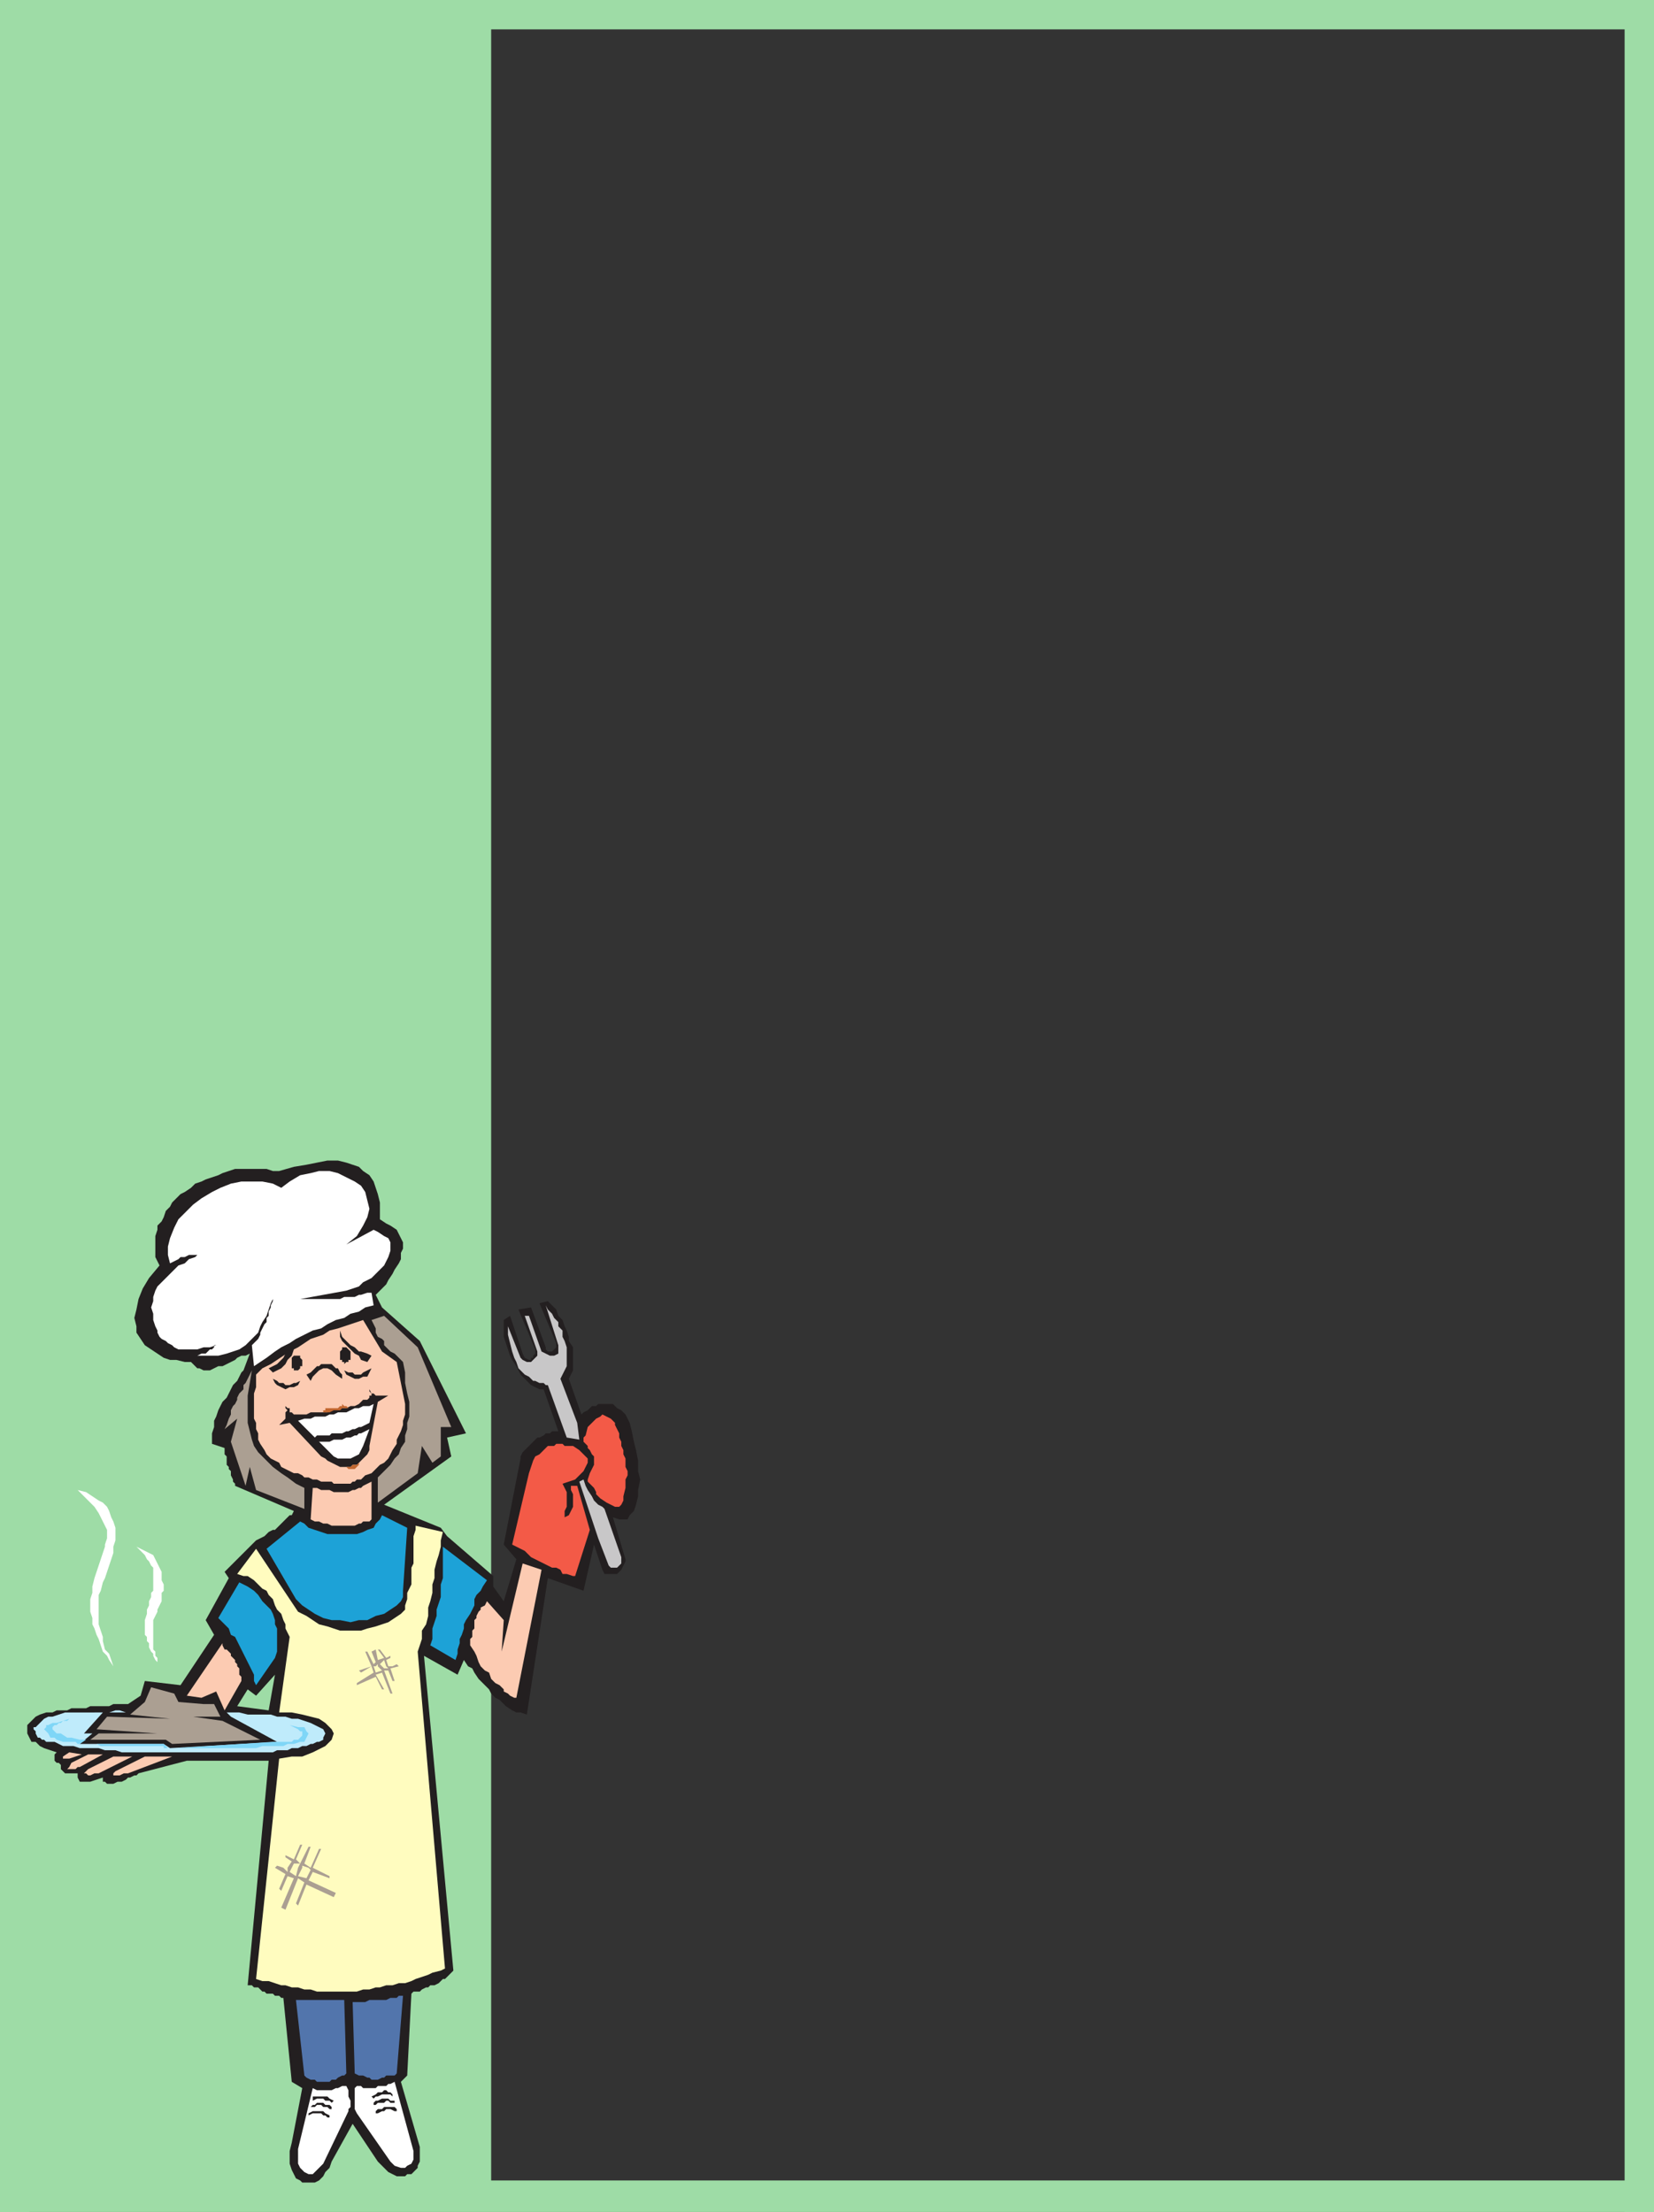
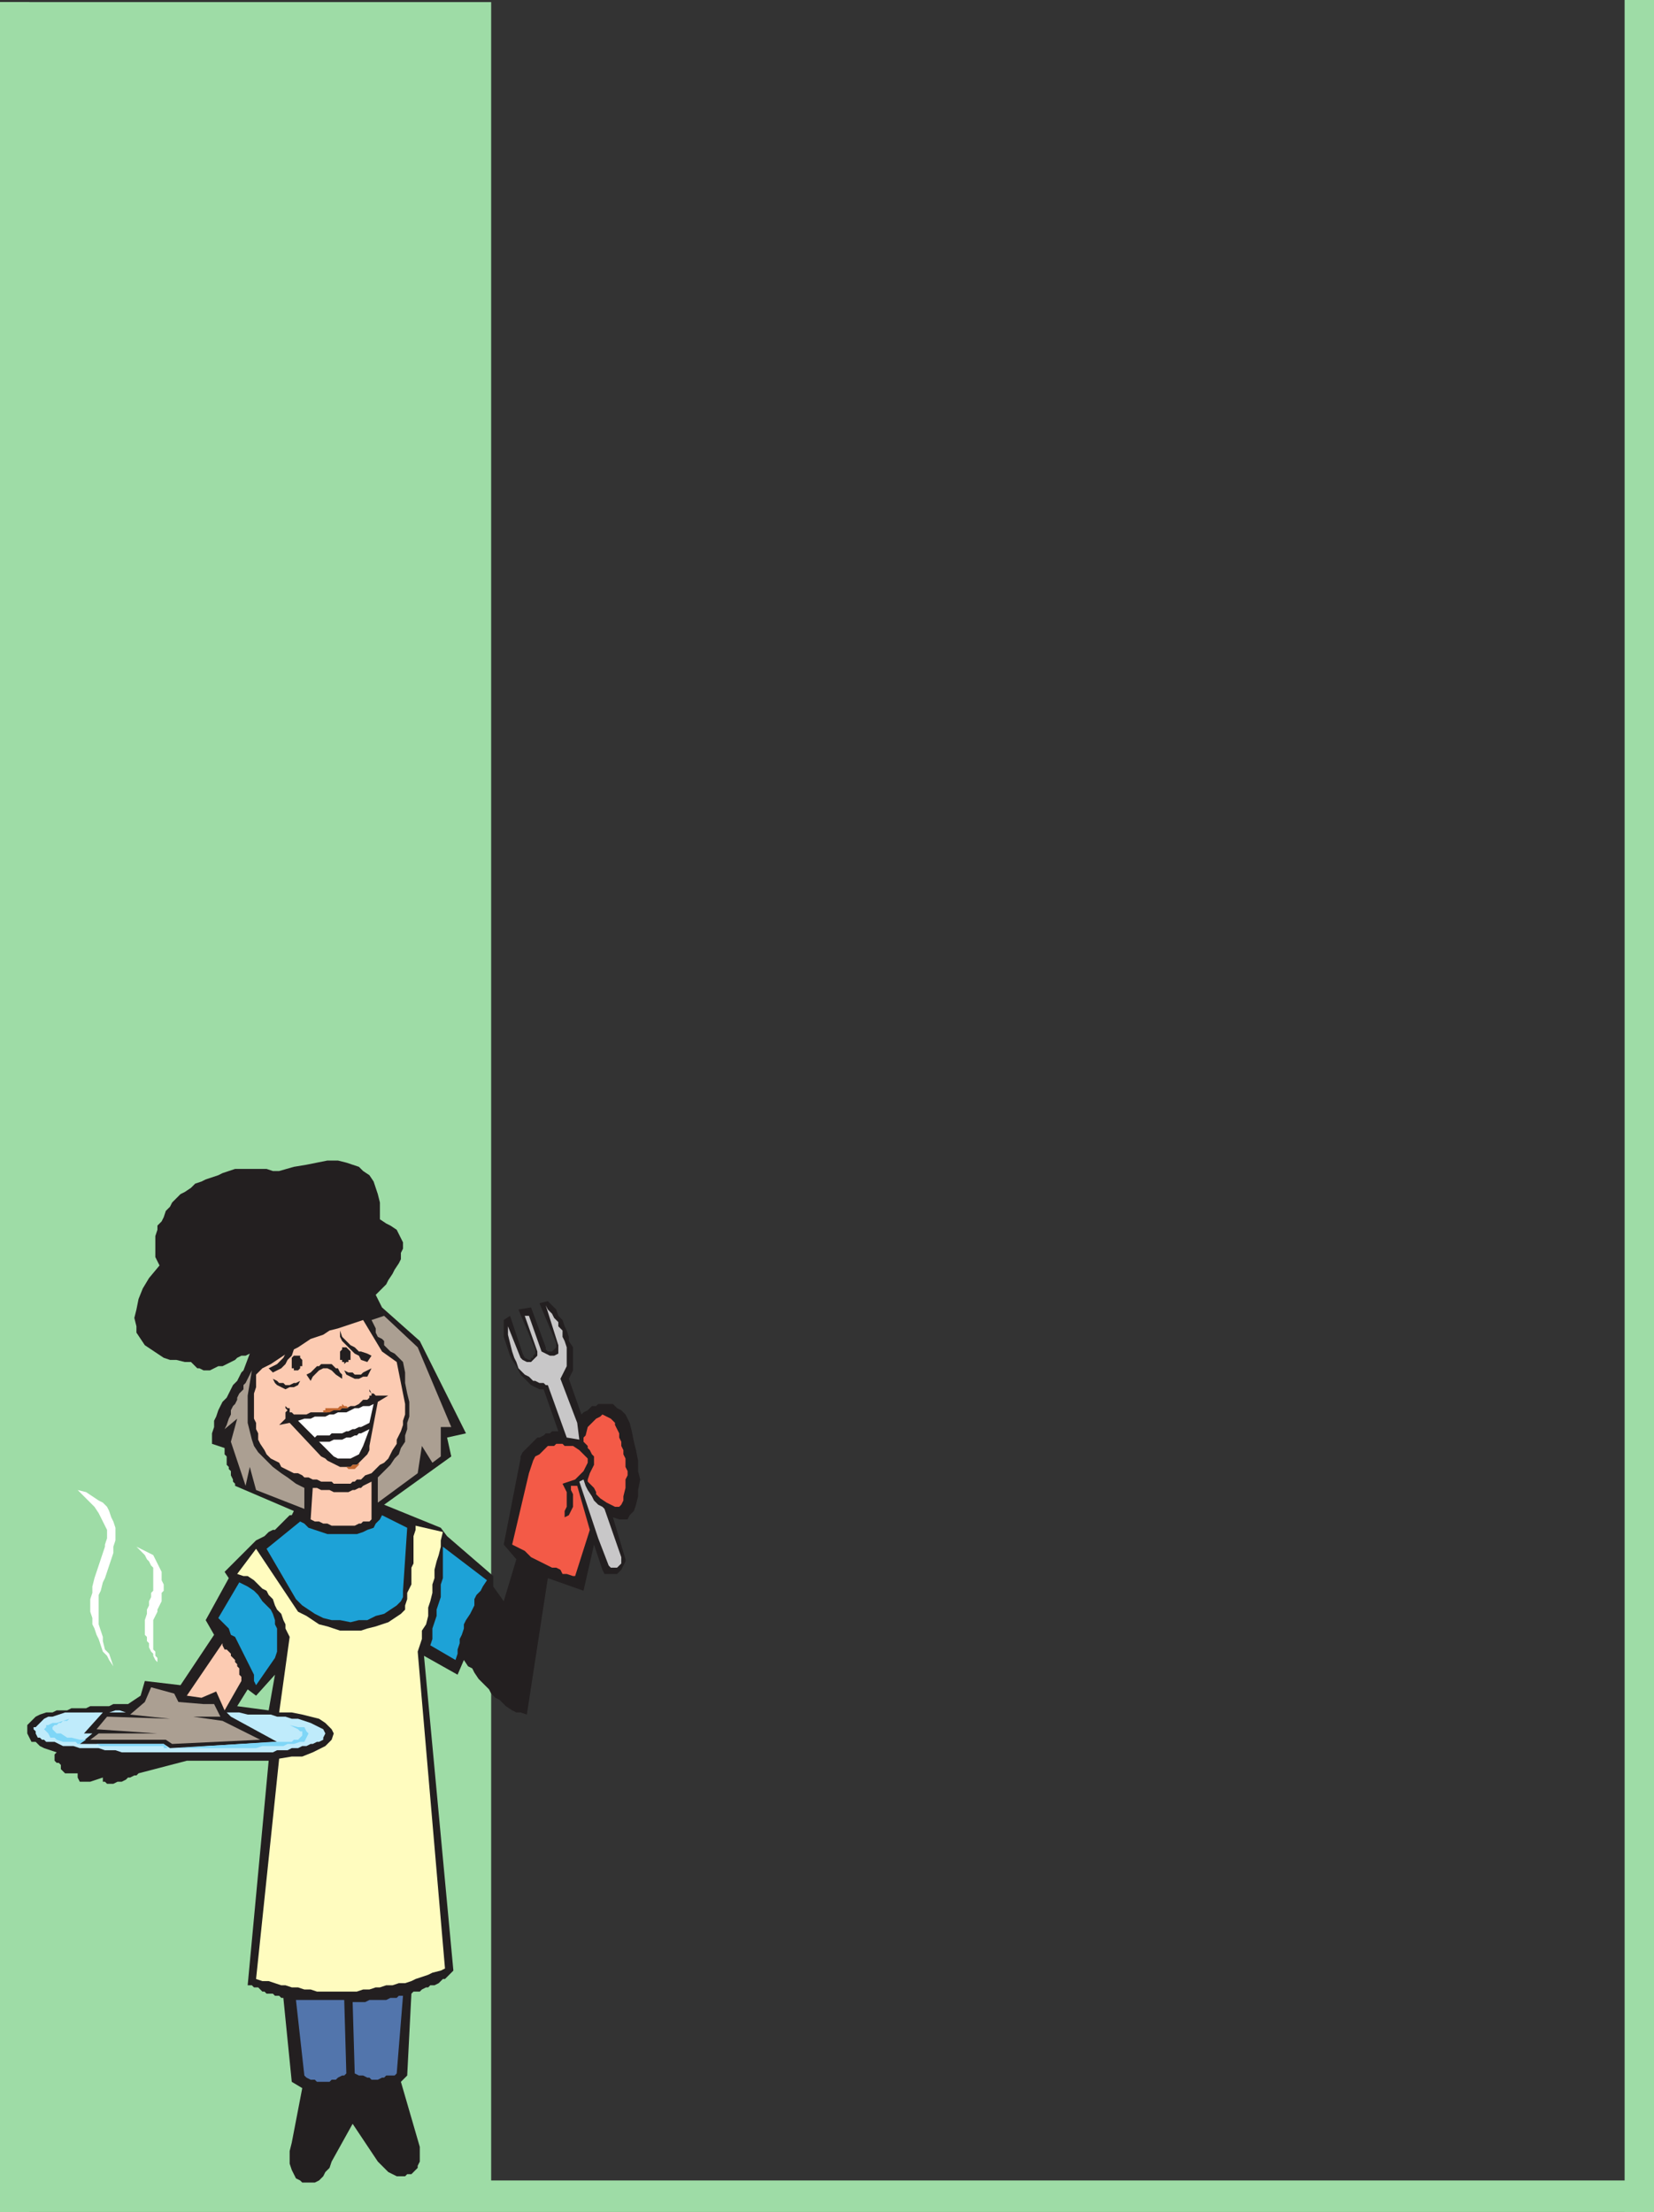
<svg xmlns="http://www.w3.org/2000/svg" width="591" height="790.5">
  <rect width="100%" height="100%" fill="#333333" stroke="none" />
-   <path fill="#9edca6" fill-rule="evenodd" d="M0 10.5V0h591v10.5H0" />
  <path fill="#9edca6" fill-rule="evenodd" d="M0 .75h10.5V790.5H0V.75M580.5 0H591v790.5h-10.5V0" />
  <path fill="#9edca6" fill-rule="evenodd" d="M0 789.75V.75h175.5v789H0" />
  <path fill="#9edca6" fill-rule="evenodd" d="M0 790.5v-11.25h591v11.25H0" />
  <path fill="#231f20" fill-rule="evenodd" d="m84.75 609.75 3.75-6 3 2.25 6.75-7.5L96 611.25l-11.25-1.5-20.25-7.5-12.75-1.5-1.5 5.25-4.5 3H40.5l-1.5.75h-6.75l-1.5.75H25.5l-1.5.75h-3.75l-1.5.75H16.5l-2.25.75-1.5.75-3 3v3l1.5 3h1.5l1.5 1.5 1.5.75 4.5 1.5-.75.75v2.25l.75.75H21l.75.75v1.5l1.5 1.5h4.5v1.5l.75 1.5h3.75l4.5-1.5v1.5h.75l.75.75h2.25l1.5-.75h1.5L45 636l.75-.75h.75l1.5-.75h.75l.75-.75 17.25-4.5H96l-7.5 80.25H90l.75.75h1.5l1.5 1.5h.75l.75.75h2.25l.75.75h1.5l.75.75h.75l3 30 3.75 2.25-3.75 19.5-.75 3v4.5l.75 2.25 1.5 3 1.5.75.75.75h4.5l1.5-.75 1.5-1.5.75-1.5 1.5-1.5.75-2.25L126 759l9 13.5 3.75 3.75 3 1.5h3l.75-.75h1.5l2.25-2.25V774l.75-1.5v-5.25L143.25 744l2.25-2.25 1.5-29.25.75-.75H150l.75-.75 1.5-.75h.75l.75-.75h1.5l1.5-.75 1.5-1.5h.75l3-3-10.5-112.5 12 6.75 2.25-5.25 1.5 2.25 1.5.75.75 1.5L171 600l3.75 3.75.75 1.5 1.5 1.5 1.5.75 2.25 2.25 2.25 1.5 1.5.75h1.5l2.25.75 7.5-48.75 12.75 4.5 3.75-16.5 3 9 .75 1.5h4.5l1.5-1.5 1.5-3v-.75l-4.5-15 2.25.75h3l.75-1.5 1.5-1.5.75-2.25.75-3v-2.25l.75-3.75-.75-3V522l-.75-3.75-.75-3-.75-3.75-.75-3-1.5-3-1.5-1.5-1.5-.75-1.5-1.5h-5.25l-.75.75h-1.5L210 504l-1.5.75-.75.75-4.5-12.75 1.5-3v-8.25l-1.5-2.25v-1.5l-.75-2.25-.75-1.5-.75-2.25-1.5-1.5-.75-2.25-3-3-3 .75 6 14.25v1.5l-1.5 1.5h-1.5l-.75-.75v-.75l-5.25-14.25-4.5.75 6 14.25v1.5l-.75.75v.75h-.75v.75H189l-1.5-.75-.75-1.5-4.5-13.5-2.25 1.5v6l2.25 6.75.75 1.5 1.5 2.25 1.5 3 3.75 3.75 3 1.5h1.5l5.25 15h-2.25l-.75.75H195l-.75.75-1.5.75H192l-5.25 5.25-.75 1.5v.75L180 552l4.5 5.25-4.5 15-3.75-5.25v-3.75L159.75 549l-2.25-3-20.25-8.25 24-17.25-1.5-6.75 6.75-1.5-16.5-33-13.5-12-2.25-4.5L138 459l.75-1.5 1.5-2.25.75-1.5 1.5-2.25.75-1.5v-2.25l.75-1.5V444l-2.25-4.5-2.25-1.5-1.5-.75-2.25-1.5v-6l-.75-3-1.5-4.5L132 420l-2.25-1.5-1.5-1.5-4.5-1.5-3-.75H117l-7.5 1.5-4.5.75-5.25 1.5H97.5l-2.25-.75H84l-4.5 1.5-1.5.75-4.5 1.5-1.5.75-2.25.75-1.5 1.5L66 426l-1.5.75-3 3-.75 1.5-1.5 1.5-.75 2.25-.75 1.5-1.5 1.5v1.5l-.75 2.25v7.5l1.5 3-3.75 4.5L51 460.5l-1.5 3.75-.75 3.75-.75 3 .75 3v2.25l3 4.5 6.75 4.5 2.25.75H63l3 .75h2.25L70.5 489h.75l1.5.75H75l3-1.5h1.5L84 486l.75-.75 1.5-.75h1.5l1.5-.75-2.25 6-.75.75-1.5 3-1.5 1.5-2.25 4.5-1.5 1.5-1.5 3-.75 2.25-.75 1.5V510l-.75 2.25V516l4.5 1.5v2.25l.75.75v3l.75.75v.75l.75.75v1.5l.75 1.5v.75l.75.75v.75l21 9-.75 1.5h-.75l-5.25 5.25h-.75l-1.5.75-1.5 1.5-3 1.5-11.25 11.25 1.5 2.25-8.25 15 3 5.25-12 18 20.25 7.5" />
  <path fill="#bfebfb" fill-rule="evenodd" d="M42.75 611.25 45 612h-8.25L30 619.5h3l-4.5 3.75h30l2.25 1.5L99 622.5l-16.5-9L81 612h4.5l3 .75h8.25l2.25.75h3l2.25.75h2.25l4.5 1.5 4.5 2.25.75 1.5-.75 1.5v.75l-1.5.75h-.75l-1.5.75H111l-1.5.75H108l-1.5.75h-2.25l-1.5.75H99l-1.5.75h-54l-2.25-.75H37.5l-2.25-.75H28.5l-2.25-.75H22.5l-3-1.5h-3l-.75-.75H15l-.75-.75h-.75l-.75-1.5v-.75L12 618v-.75h.75l3-3 1.5-.75h1.5l4.5-1.5H39l2.25-.75h1.5" />
-   <path fill="#fff" fill-rule="evenodd" d="m60.75 451.5-.75-3v-3l.75-3 1.5-3.75 1.5-3L69 430.5l3-2.25 3.75-2.25 3-1.5 3.75-1.5 3.75-.75h7.5l3.75.75 3 1.5 3-2.25 3.75-2.25 3.75-.75 3-.75h3.75l3 .75 6 3 2.25 1.5 1.5 2.25 1.5 6-.75 3-1.5 3-2.25 3.75-3.75 3 9.75-5.25 1.5.75 2.25 1.5 1.5.75.75 1.5v3l-.75 2.25-1.5 3-4.5 4.5-3 1.5-1.5 1.5-4.5 1.5-16.5 3h14.25l1.5-.75h3.75l1.5-.75h.75l2.25-.75h1.5l.75 4.5-3 .75-2.25 1.5-3 .75L123 471l-3 .75-3 1.5-2.25 1.5-3 .75-6 3-2.25 1.5-3 1.5-2.25 1.5-3 2.25-4.5 3-.75-7.5 2.25-2.25.75-1.5v-.75l1.5-3 .75-.75V471l.75-.75v-1.5l.75-1.5v-.75l.75-1.5v-3 2.25l-.75 1.5-1.5 4.5-1.5 2.25L93 474l-.75 2.25-4.5 4.5-2.25 1.5-4.5 1.5-3 .75h-7.5l1.5-.75h1.5l1.5-1.5h.75l.75-.75v-.75h.75l-2.25.75h-2.25l-2.25.75h-6.75l-1.5-.75-.75-.75L60 480l-.75-.75-1.5-.75-.75-.75-.75-1.5v-.75l-.75-1.5-.75-2.25v-2.25l-.75-2.25.75-2.25v-1.5l.75-2.25.75-1.5 7.5-7.5 2.25-.75 1.5-1.5 2.25-.75 1.5-1.5-.75.75h-3l-1.5.75h-1.5l-.75.75-3 1.5" />
  <path fill="#fccbb2" fill-rule="evenodd" d="m91.5 491.25 2.25-2.25 3-1.5 6.75-4.5 3-1.5 4.5-3 4.5-1.5 2.25-1.5 3-.75 9-3L136.5 483l5.25 3.75 3 15v3.75l-.75 2.25v1.5l-.75 2.25-1.5 3v1.5l-1.5 2.25-1.5 3-1.5 1.5-1.5.75-3 3-2.25.75-1.5 1.5h-1.5l-.75.75H126l-.75.75h-6l-.75-.75h-3.75l-1.5-.75h-1.5l-1.5-.75h-1.5l-.75-.75-1.5-.75H105l-4.5-2.25-.75-1.5-3-1.5-1.5-1.5-.75-1.5L93 516l-.75-1.5v-2.25l-.75-1.5v-2.25l-.75-1.5v-9l.75-2.25v-4.5" />
  <path fill="#ab9f92" fill-rule="evenodd" d="m80.25 510.75.75-1.5.75-2.25.75-1.5V504l.75-1.5.75-.75.75-1.5v-.75l.75-1.5 1.5-1.5V495l.75-.75 2.25-4.5-1.5 9v9.75l1.5 6 .75 2.25 1.5 2.25 5.25 5.25 3 2.25 2.25 1.5 3 2.25 3 1.5v7.5L91.5 532.5l-2.25-8.25-1.5 6.75-5.25-15.75 2.25-8.25-4.5 3.75m52.5-39 4.5-1.5 12 11.25 12 28.5h-3.75v10.5l-3 2.25-3.75-6-1.5 9.75L135 537v-9l4.5-4.5 1.5-2.25 1.5-1.5.75-2.25 1.5-2.25V513l.75-2.25v-2.25l.75-2.25V501l-.75-3-.75-3.75v-3.75l-.75-3.75-3-3-1.5-.75-2.25-2.25v-1.5l-.75-.75-1.5-.75-.75-1.5v-1.5l-1.5-3" />
  <path fill="#231f20" fill-rule="evenodd" d="m109.5 491.25 1.5-.75 2.25-2.25h.75l.75-.75h3.75l1.5 1.5h.75l.75 1.5.75.75v1.5l-2.25-1.5-1.5-1.5-1.5-.75h-1.5l-1.5.75-2.25 2.25-.75 1.5-1.5-2.25m-3.75-6.75h1.5v.75l.75.75v2.25h-.75v.75l-.75.75H105V489h-.75v-3.75l.75-.75h.75m17.25-3h.75l1.5 1.5v3h-.75v.75h-.75l-.75.75v-.75h-.75V486h-.75v-3l.75-.75v-.75h.75m-1.5-6 .75 2.25 3 3 1.5.75 1.5 1.5h.75l2.25.75 1.5.75-1.5 2.25L129 486l-.75-1.5-1.5-.75-4.5-4.5-.75-1.5v-2.25m-15.75 3-1.5 2.25-.75 1.5-1.5 1.5-.75 1.5L99 487.5l-3 1.5 1.5 1.5 3-1.5 1.5-1.5.75-1.5 1.5-1.5.75-2.25v-1.5l.75-2.25m-8.25 14.25 1.5.75.75.75h1.5l.75.75h1.5l1.5-.75h.75l1.5-.75-.75 1.5-1.5.75h-1.5l-1.5.75-3-1.5-.75-.75-.75-1.5m35.25-3.75-3 1.5-.75.75h-2.25l-.75-.75h-1.5l-1.5-.75.75 1.5 3 1.5h1.5l1.5-.75h1.5l1.5-3M102 502.5l.75.75h.75v1.5h.75l.75.75h4.5l1.5-.75h6l1.5-.75h1.5l2.25-.75h1.5l1.5-.75h1.5l1.5-.75 1.5-1.5h1.5l.75-.75v-.75h.75V498l-.75-.75v-.75l.75 1.5h.75l.75.75h4.5L135 501l-3 15.75v1.5l-.75 1.5-3.75 3.75H126l-.75.75h-3.75L117 522l-.75-.75-1.5-.75-11.25-12-3.75.75L102 507v-2.25l.75-.75-.75-.75v-.75" />
  <path fill="#fff" fill-rule="evenodd" d="m106.5 507.75 2.25-.75H111l1.5-.75h3.75l1.5-.75h1.5l1.5-.75h3l3-1.5h1.5l1.5-.75H132l1.5-.75-1.5 6.75-3 1.5h-.75l-1.5.75H126l-1.5.75h-.75l-1.5.75h-3.75l-.75.75h-4.5l-.75.75-6-6m7.5 7.5h3.75l1.5-.75h3l1.5-.75h1.5l1.5-.75h.75l.75-.75h.75l3-1.5-2.25 6-1.5 3-3 1.5h-4.5l-1.5-.75-5.25-5.25" />
  <path fill="#c16730" fill-rule="evenodd" d="M124.5 503.25h-2.25l-.75.75h-2.25l-1.5.75h-2.25V504h.75v-.75h4.5l.75-.75h.75v-.75l.75.75h.75l.75.75m-1.5 21h2.25l.75-.75h1.5l.75-.75v.75l-1.5 1.5h-2.25l-.75-.75H123" />
  <path fill="#fccbb2" fill-rule="evenodd" d="M111.75 531.75h1.5l1.5.75h3l1.5.75h5.25l1.5-.75h.75l1.5-.75h.75l.75-.75 3-1.5V543l-.75.75h-2.25l-.75.75h-.75l-1.5.75h-8.25l-1.5-.75h-1.5l-1.5-.75h-1.5L111 543l.75-11.25" />
  <path fill="#1da2d7" fill-rule="evenodd" d="m107.25 543.75 1.5.75 1.5 1.5 6.75 2.25h10.5l2.25-.75 1.5-.75 2.25-.75.75-1.5 1.5-1.5.75-1.5 9 4.5-1.5 22.5v2.25l-.75 1.5-1.5 1.5-4.5 3-3 .75-3 1.5h-3l-3 .75-3.75-.75h-3l-3-.75-3-1.5-4.5-3-2.25-2.25-10.5-18 12-9.75M85.5 565.5l3 1.5 2.25 1.5 1.5 1.5 1.5 2.25 3 3 .75 1.5.75 2.25v1.5L99 582v8.25l-.75 2.25-6.75 9.75-.75-1.5v-2.25L84 585l-1.5-.75-.75-2.25-3.75-3.75 7.5-12.75m72.75-12.75 15.75 12-1.5 2.25-.75 1.5-1.5 1.5-.75 1.5v2.25l-1.5 3-1.5 2.25-.75 1.5v1.5l-.75 2.25-.75 1.5v1.5l-.75 2.25v1.5l-.75 2.25-9-5.25.75-2.25V582l1.5-4.5v-2.25l1.5-4.5v-4.5l.75-2.25v-11.25" />
  <path fill="#fffcbf" fill-rule="evenodd" d="m84.75 562.5 6.75-9 15 22.5 3 1.5 4.5 3 3 .75 4.5 1.5h7.5l2.25-.75 3-.75 4.5-1.5 4.5-3 1.5-1.5v-1.5l.75-2.25v-2.25l1.5-3v-6l.75-1.5V549l.75-2.25v-1.5l9.75 2.25-.75 3v2.25l-.75 3L156 558l-.75 3v3l-.75 2.25v3l-.75 3-.75 2.25v3l-.75 3-1.5 2.25v3l-1.5 4.5L159 703.5l-1.5.75-3 .75-1.5.75-4.5 1.5-1.5.75-2.25.75h-2.25l-2.25.75H138l-2.25.75h-1.5L132 711h-2.25l-2.25.75h-14.25L111 711h-2.25l-2.25-.75h-2.25l-2.25-.75h-1.5L96 708h-2.25l-2.25-.75 8.25-78.75 4.5-.75H108l3.75-1.5 4.5-2.25 2.25-2.25.75-2.25-.75-1.5-2.25-2.25-2.25-1.5-6-1.5-3.75-.75h-4.5l3.75-27-1.5-3v-1.5l-.75-1.5-.75-2.25-1.5-1.5-.75-1.5-.75-2.25L96 570l-.75-1.5-1.5-.75-3-3-2.25-1.5H87l-2.25-.75" />
  <path fill="#fccbb2" fill-rule="evenodd" d="M79.5 587.25v.75l.75 1.5H81l1.5 1.5v.75l1.5 1.5v.75l.75.75v.75l.75.75v2.25l.75.75v1.5l-6 10.5-3-6.75-5.25 2.25-5.25-.75 12.75-18.75" />
  <path fill="#ab9f92" fill-rule="evenodd" d="m54 603 8.25 2.25 1.5 3 9 .75h3.75l2.25 4.5H69l10.5 1.5 13.5 6.75-31.5 1.5-2.25-1.5h-27l3-2.25h21L34.5 618l3.75-4.5 22.5.75-14.25-1.5 5.25-4.5L54 603" />
  <path fill="#7fd6f7" fill-rule="evenodd" d="M60 624.75h-1.5V624H36l-1.5-.75h-3.75H58.5l1.5 1.5m37.5-2.25h6.75l.75-.75h1.5l1.5-1.5v-1.5h-.75l-.75-.75-3-1.5 3 .75h2.25l.75 1.5.75.75-1.5 3h-1.5l-2.25.75h-2.25l-1.5.75h-7.5l-2.25.75H63l34.5-2.25m-72.75-8.25L24 615h-1.5l-.75.75H21l-.75.75h-.75l-.75.75v.75l1.5 1.5h1.5L24 621h1.5l3 .75h2.25l-2.25 1.5h-.75l-.75-.75h-4.5l-2.25-.75-.75-.75H18l-.75-1.5-1.5-1.5.75-.75v-.75h.75l1.5-.75h1.5l4.5-1.5" />
-   <path fill="#fccbb2" fill-rule="evenodd" d="m42.75 632.25 9-4.5h9.75l-15.75 6h-1.5l-1.5.75H40.5v-.75l.75-.75 1.5-.75m-11.25 0 9-4.5h6.75l-12 6h-1.5l-1.5.75h-.75l-.75-.75H30l1.5-1.5m-6-2.25 6-3h5.25l-8.25 4.5h-.75l-.75.75h-3l.75-.75.75-1.5m-3-2.25 2.25-1.5 4.5.75-4.5 1.5H22.5v-.75m151.5-55.5 6 6.75-.75 11.25 7.5-31.5 6.75 2.25-9 45.75h-.75l-1.5-.75-.75-.75-1.5-.75v-.75l-1.5-1.5-1.5-.75-1.5-1.5-.75-2.25-1.5-.75-1.5-1.5-.75-1.5-.75-2.25-.75-1.5L168 588v-2.25l.75-.75v-2.25l.75-.75v-3l.75-.75v-.75l.75-1.5.75-.75v-.75l1.5-.75.75-1.5" />
  <path fill="#f35a47" fill-rule="evenodd" d="m189 526.5 1.5-4.5.75-1.5 1.5-.75 3-3H198l.75-.75H201l.75.75h3l2.25 1.5 3 3v1.5l-1.5 3-3 3-4.5 1.5 1.5 3v5.25l-.75 1.5v2.25l1.5-.75 1.5-3V534l-.75-1.5V531h2.25l4.5 15.75-5.25 16.5h-.75l-2.25-.75H201l-.75-1.5-1.5-.75h-1.5l-7.5-3.75-2.25-2.25L183 552l6-25.5" />
  <path fill="#f35a47" fill-rule="evenodd" d="M210 517.5v-.75l-1.5-1.5v-1.5l.75-.75.75-3 3-3 1.5-.75.75-.75 3 1.5 1.5 1.5v.75l1.5 3v1.5l.75 1.5v1.5l.75 1.5v1.5l.75 1.5v3l.75 1.5v1.5l-.75 1.5v3l-.75 3v1.5l-.75 1.5-.75.75h-1.5l-3-1.5-2.25-1.5-1.5-1.5v-.75l-.75-1.5-2.25-2.25v-.75l.75-2.25 1.5-3v-3l-.75-.75-.75-1.5-.75-.75" />
  <path fill="#c8c7c8" fill-rule="evenodd" d="m207 529.5 1.5-.75.75 2.25.75 1.5 1.5 2.25.75 1.5 1.5 1.5 1.5.75.75.75 6 17.25v2.25l-1.5 1.5h-2.25l-.75-.75-3.75-9.75L207 529.5M181.5 474l4.5 11.25.75.75 1.5.75h1.5l2.25-2.25V483l-4.5-12.75h1.5l4.5 12.75 3 1.5h1.5l1.5-.75v-3L195 466.5l.75 1.5 1.5 1.5.75 1.5 1.5 1.5v1.5l1.5 1.5v2.25l.75 1.5.75 2.25v6.75l-2.25 4.5 6 15.75.75 6-4.5-.75-6.75-18.75H195l-.75-.75h-1.5l-1.5-.75h-.75L189 492l-1.5-.75-2.25-2.25-.75-2.25-.75-1.5L183 483l-1.5-6v-3" />
-   <path fill="#ab9f92" fill-rule="evenodd" d="m98.25 667.5.75-.75 2.25.75zm4.5 0 1.5-2.25-2.25-1.5V663l3 1.5 2.25-5.25h.75l-2.25 5.25 1.5 1.5 3-6h.75l-2.25 6 2.25 1.5 3-6.75h.75l-3 6.75h-1.5l-2.25-.75v.75h-1.5l.75-1.5H105l-.75 1.5h-1.5m-4.5 0 3.75 2.25-2.25 5.25.75.75 2.25-5.25 2.25.75-4.5 10.5 1.5.75 4.5-11.25 2.25 1.5-3 7.5.75.75 3-7.5 9.75 4.5.75-1.5-9.75-4.5 1.5-3 6 2.25v-.75l-6-3h-1.5l.75.75-1.5 3-3-.75 1.5-3h-1.5l-.75 3-2.25-1.5.75-1.5h-1.5v1.5l-1.5-1.5h-3m34.5-72-2.25-5.25h.75l2.25 4.5.75-.75-1.5-3.75 1.5-.75.75 3.75 2.25-.75-2.25-3h.75l2.25 3 1.5-.75v.75l-1.5.75.75 2.25H138l-.75-2.25-1.5 1.5.75.75H135v-.75l-.75.75h-1.5m7.5 0 1.5-.75.75.75zm-7.5 0-4.5 1.5.75.75 3.75-2.25.75 2.25-6 3.75v.75l6.75-3 2.25 4.5h.75l-3-5.25 2.25-.75 3 7.5h.75l-3-8.25h1.5l1.5 3.75h.75l-1.5-4.5 3-.75H138l.75.75h-1.5l-.75-.75H135l1.5 1.5-2.25.75-.75-2.25h.75-1.5" />
  <path fill="#5275ac" fill-rule="evenodd" d="M105.75 714.75H123l.75 26.25-.75.75h-.75l-1.5.75-.75.75h-1.5l-.75.75h-4.5l-.75-.75H111l-1.5-.75-.75-.75-3-27m20.25.75h4.5l1.5-.75h6l1.5-.75h2.25l.75-.75h1.5L141.75 741l-.75.75h-3l-.75.75h-.75l-1.5.75h-2.25l-.75-.75h-.75l-1.5-.75h-1.5l-1.5-.75-.75-25.5" />
-   <path fill="#fff" fill-rule="evenodd" d="m111.75 746.25 1.5.75h5.25l1.5-.75h.75l1.5-.75h1.5l.75 1.5v2.25l.75 1.5V753l-.75.75v.75l-9 18.75-3.75 3.75h-1.5l-1.5-.75-1.5-1.5-.75-1.5V768l5.25-21.75m15.75-.75h1.5l.75.75h4.5l.75-.75h3l.75-.75h.75l1.5-.75 6.75 24.75v3l-.75 1.5-1.5.75-.75.75h-1.5L141 774l-1.5-1.5-12-17.25-.75-1.5v-7.5l.75-.75" />
  <path fill="#231f20" fill-rule="evenodd" d="M111.75 752.25h.75l.75-.75h2.25l.75.75h1.5l.75.75v.75h-.75L117 753h-1.5l-.75-.75h-1.5l-.75.75H111l.75-.75m29.25-1.5h-1.5l-.75-.75h-2.25l-1.5.75h-.75l-.75.75v.75h.75l.75-.75h2.25l.75-.75h.75l.75.75h1.5v-.75m-30.75 4.5 1.5-.75h3.75l.75.75 1.5.75v.75H117l-.75-.75h-.75l-.75-.75h-3l-1.5.75v-.75m31.5-1.5L141 753h-3.75l-.75.75H135l-.75.75v.75h.75l1.5-.75h.75l.75-.75h1.5l1.5.75h.75v-.75m-30-4.5H117l.75.75 1.5.75-.75.75-.75-.75h-1.5l-.75-.75h-2.25l-1.5.75v-1.5m28.5-.75-.75-.75h-.75L138 747h-.75l-.75.75H135l-.75.75-1.5.75.75.75.75-.75h.75l1.5-.75h3l.75.75v-.75" />
  <path fill="#fff" fill-rule="evenodd" d="m27.75 532.5 3 .75 4.5 3 1.5.75 1.5 1.5.75 1.5.75 2.25.75 1.5.75 2.25v4.5l-.75 2.25V555l-3 9-.75 1.5-.75 3-.75 1.5v10.5l1.5 4.5v1.5l.75 3L39 591l1.5 4.5-1.5-2.25-.75-1.5-1.5-1.5-1.5-4.5-.75-1.5-.75-2.25-.75-1.5v-2.25l-.75-2.25v-4.5l.75-2.25V567l.75-3 3.75-11.25V552l.75-2.25v-3l-3-6-1.5-2.25-6-6m21 20.25 6 3 3 6v3l.75 1.5v2.25l-.75.75v3l-1.5 3v.75l-1.5 3v10.5l.75.75v1.5l.75.75v1.5l-.75-.75-.75-1.5V591l-.75-.75-.75-1.5v-1.5l-.75-.75V585l-.75-.75V579l.75-2.25v-1.5l.75-1.5v-1.5l.75-1.5v-1.5l.75-.75v-8.25l-.75-.75-.75-1.5-.75-.75-.75-1.5-3-3" />
</svg>